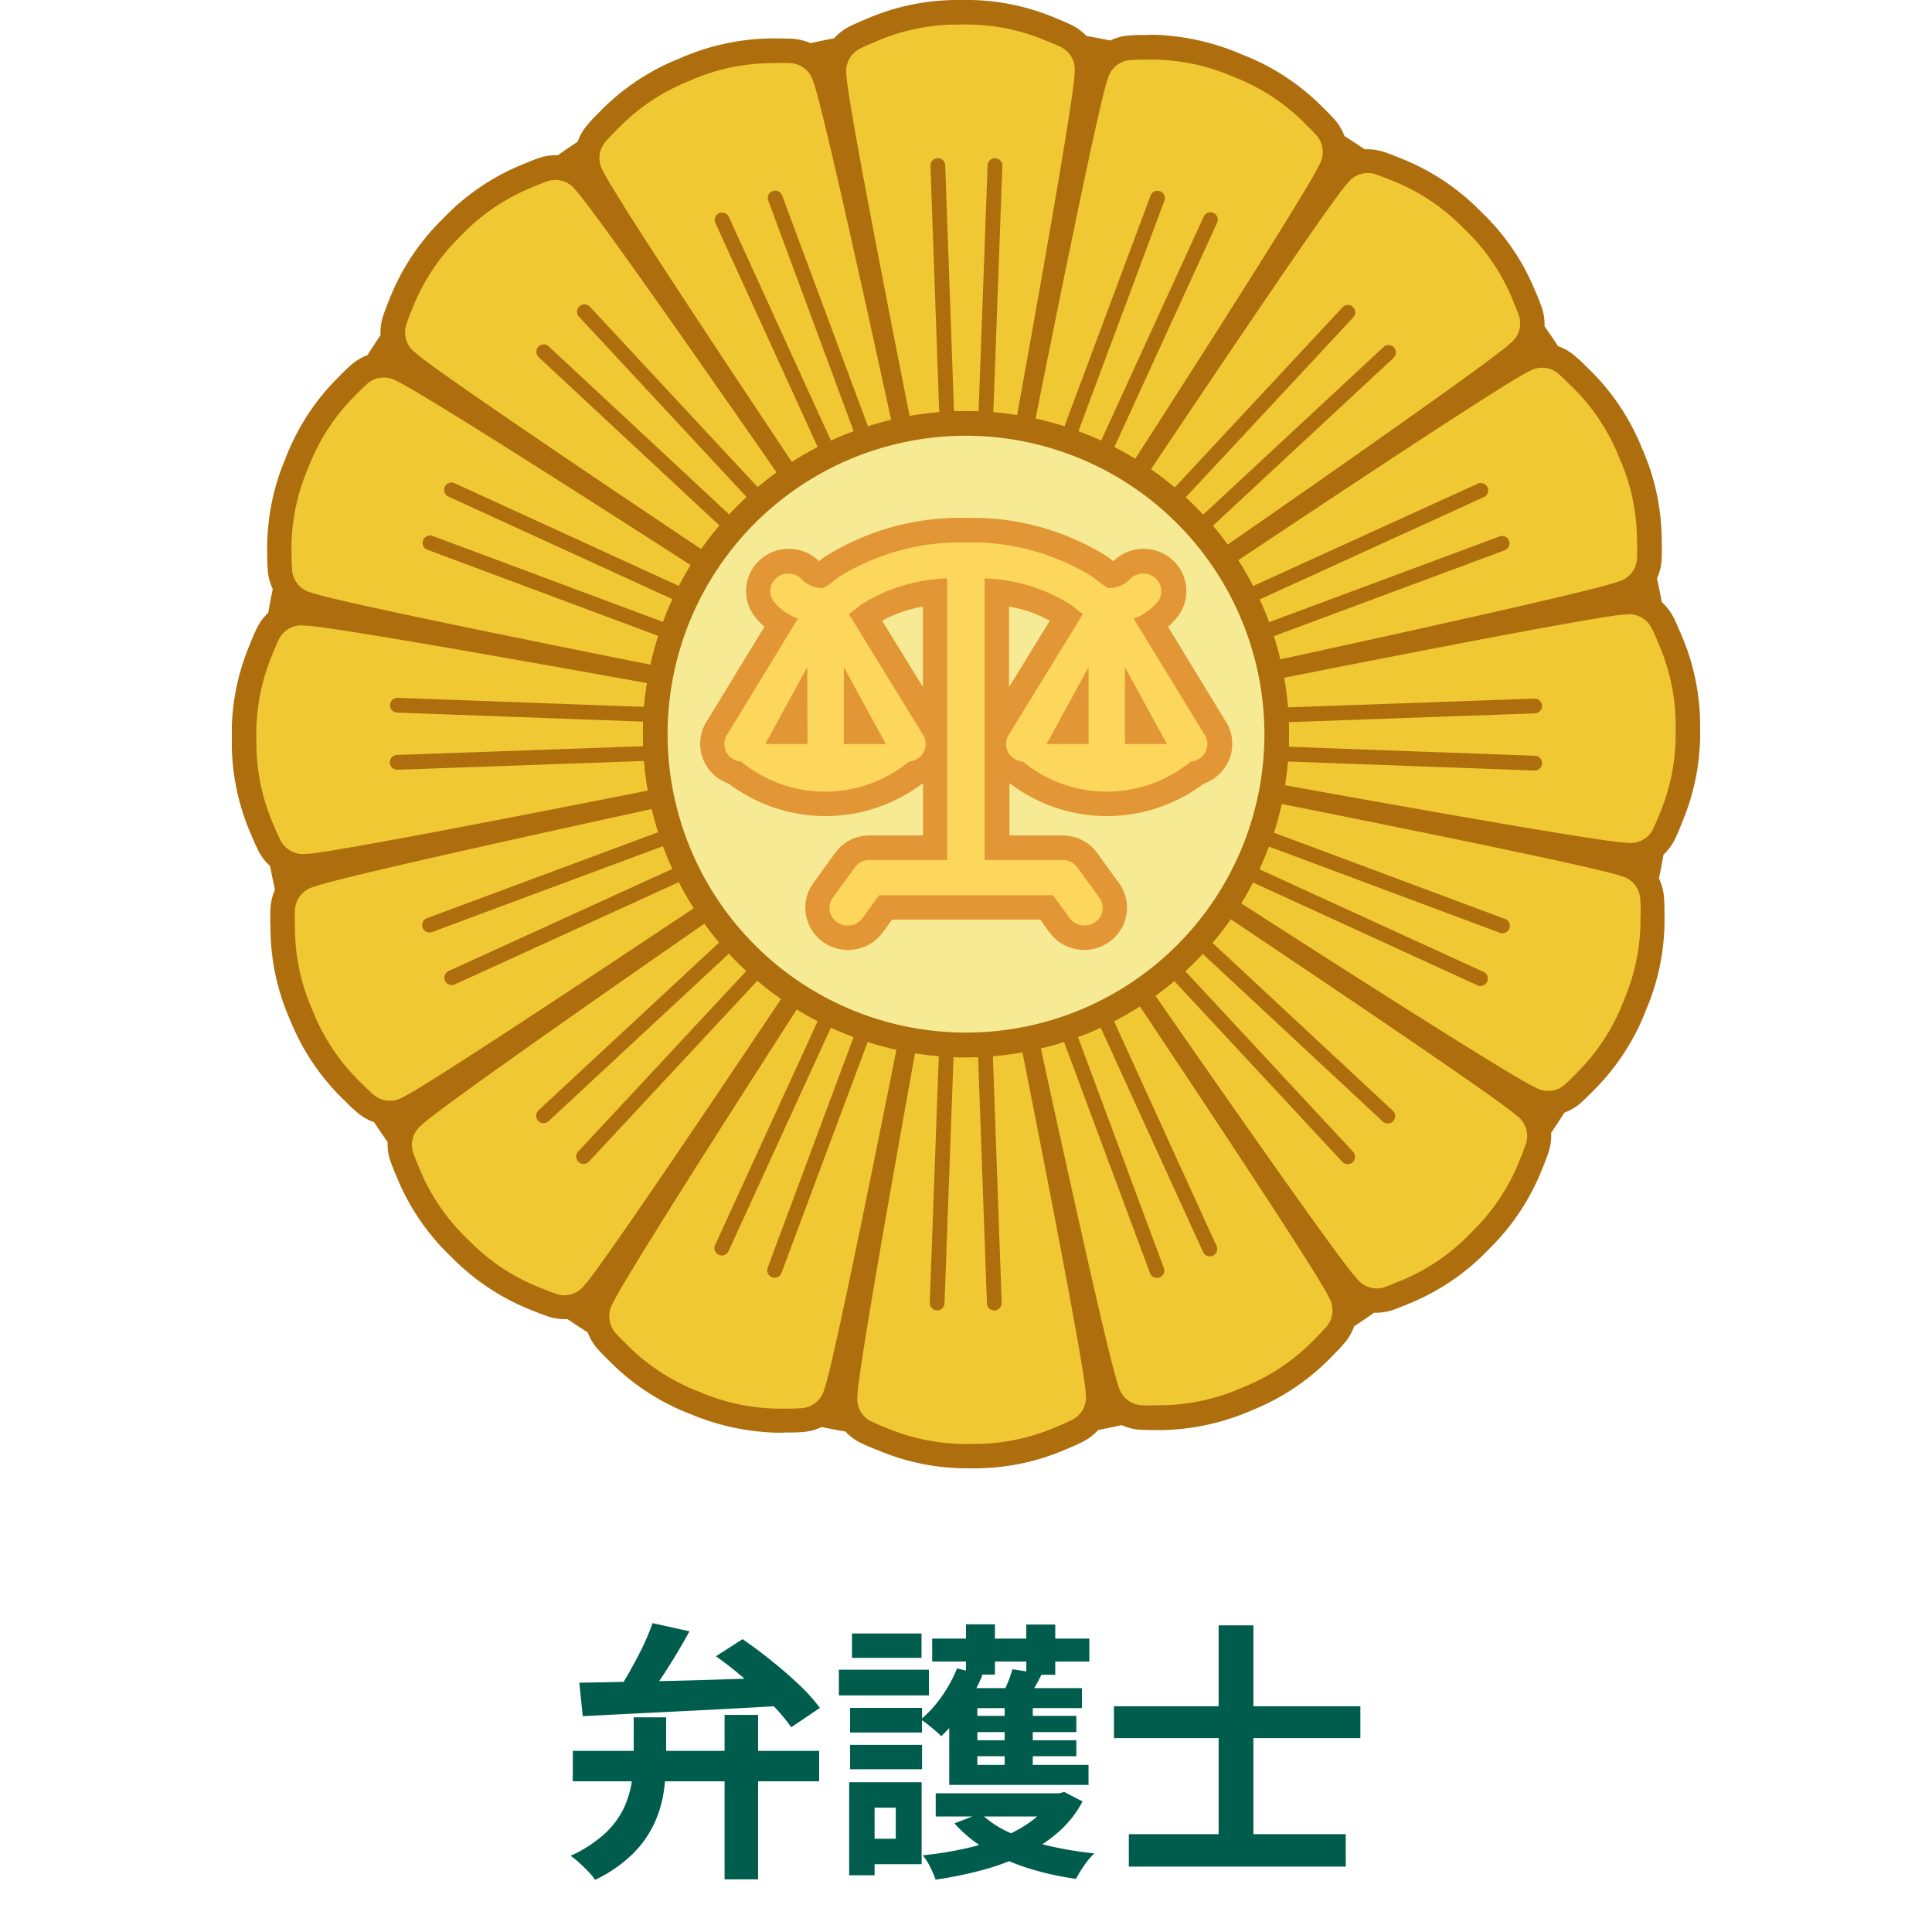
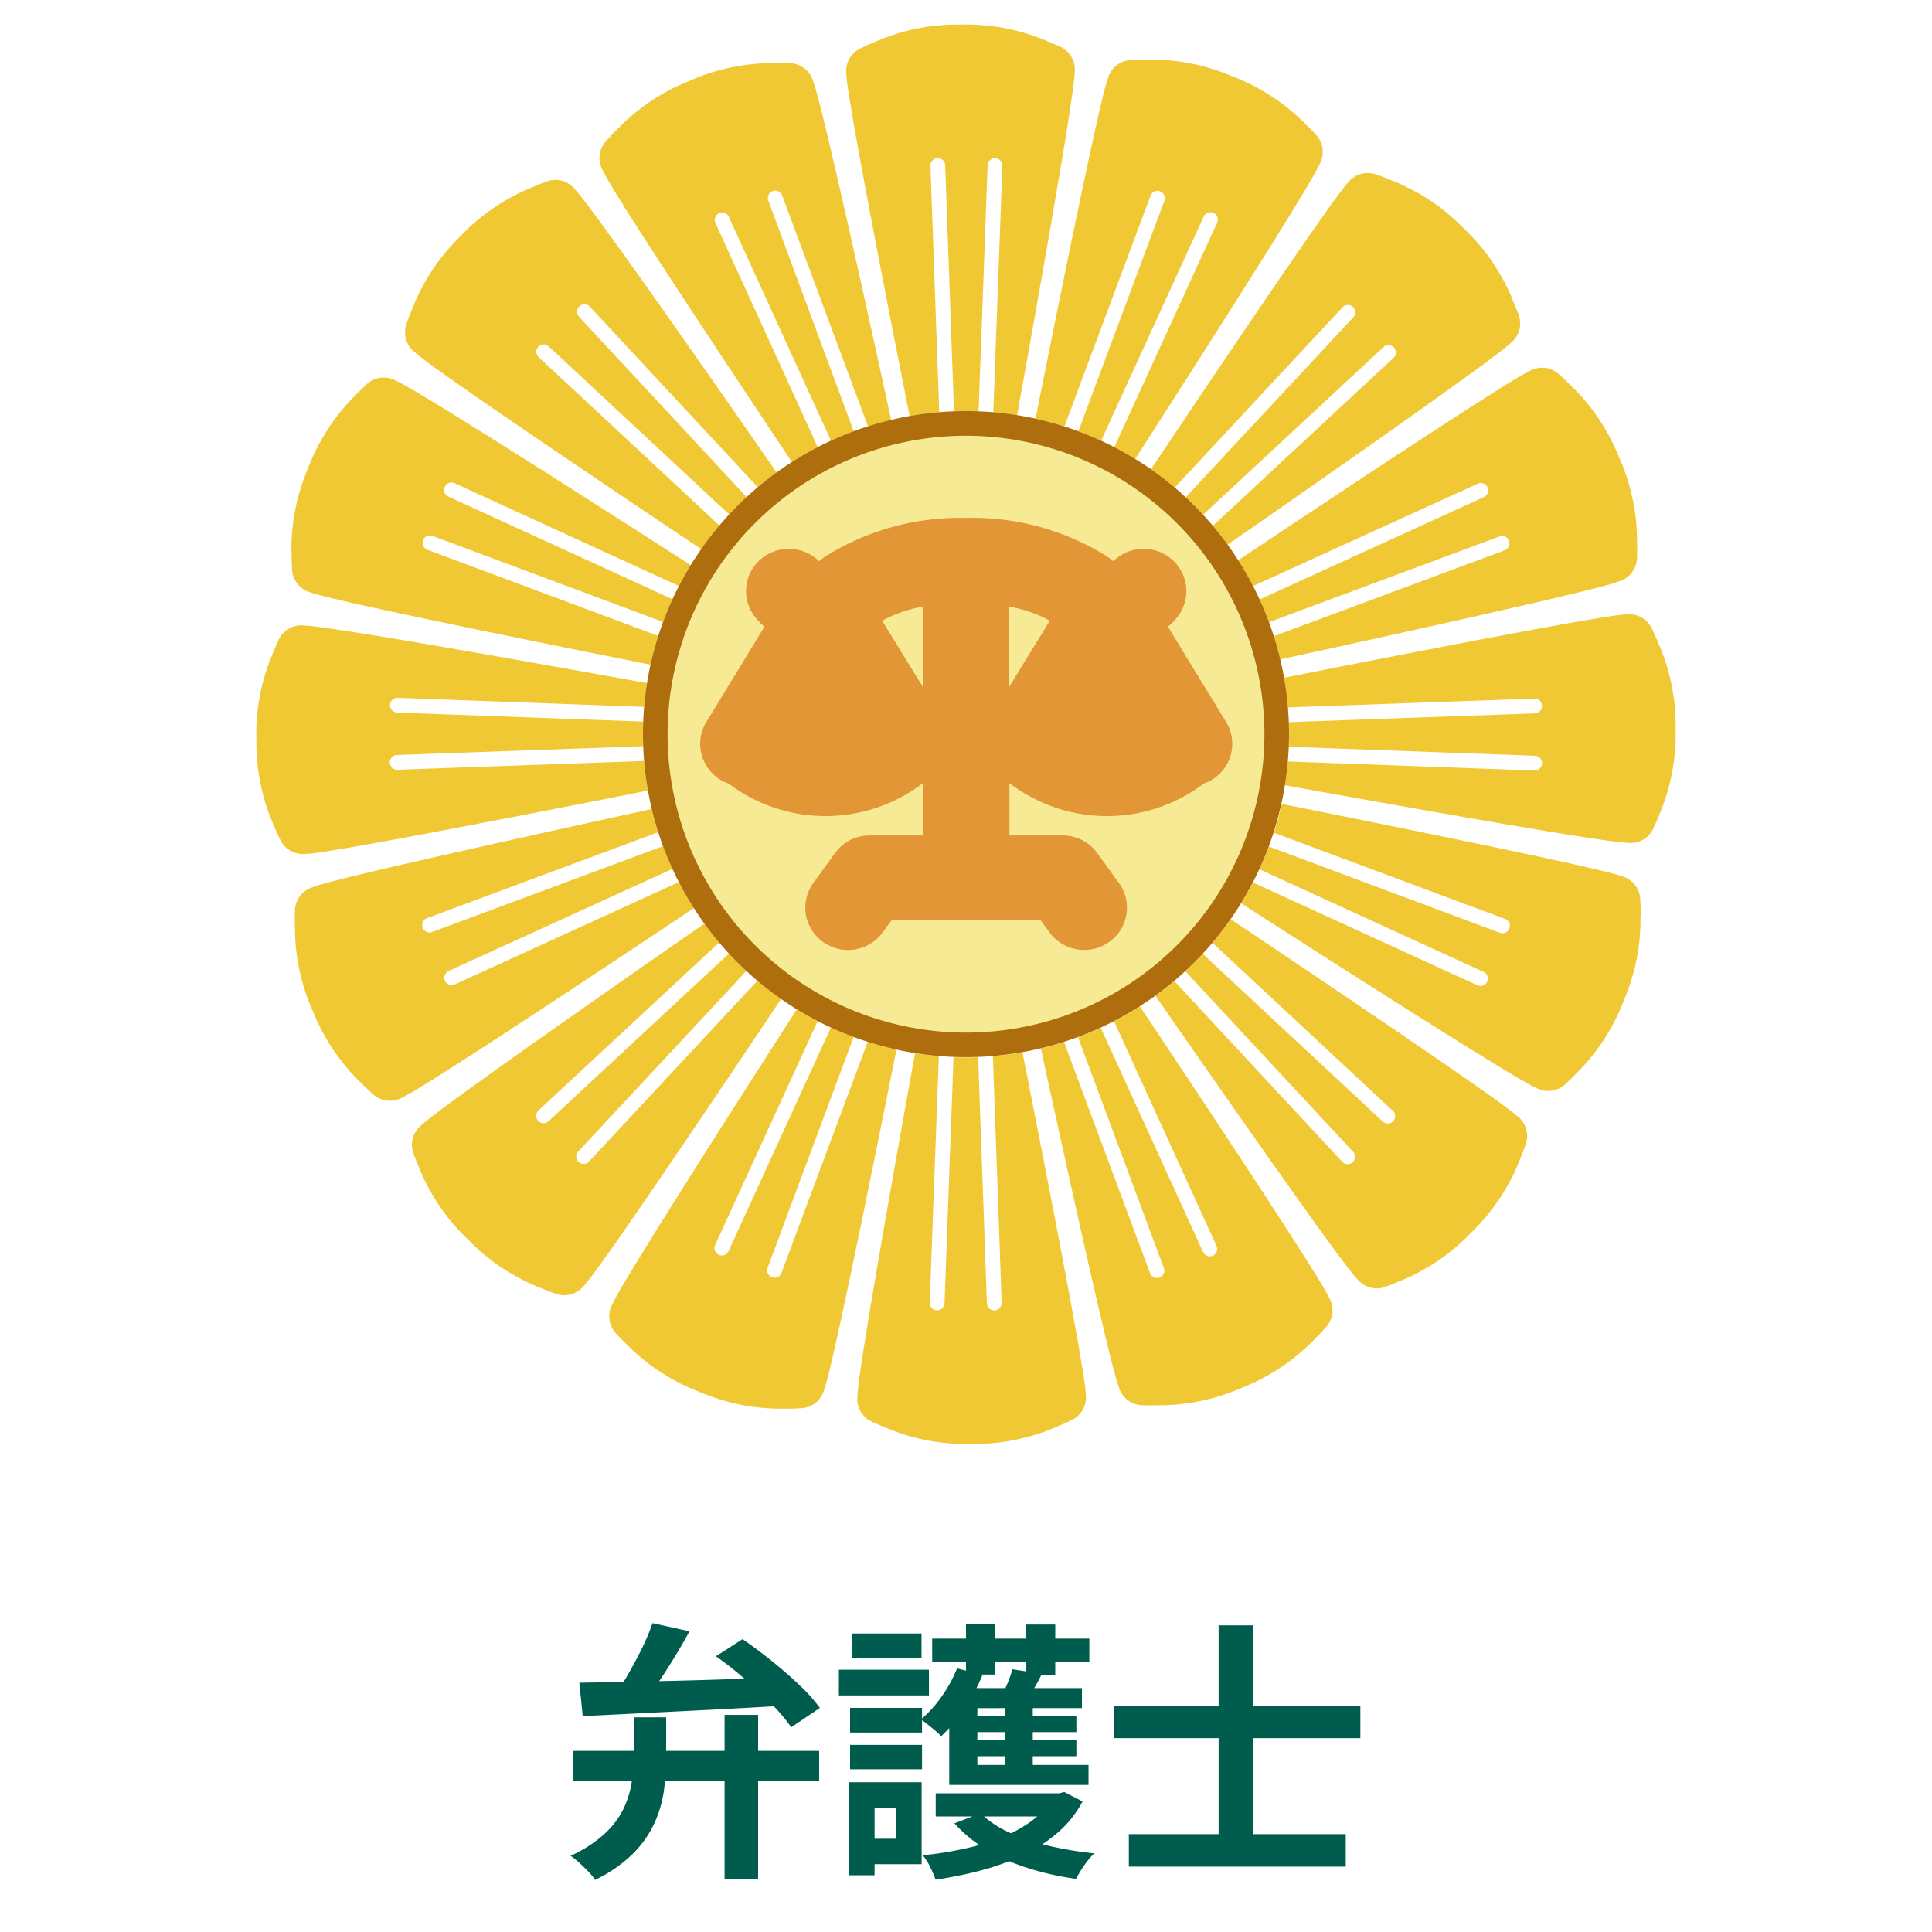
<svg xmlns="http://www.w3.org/2000/svg" width="50" height="50" viewBox="0 0 50 50">
  <defs>
    <clipPath id="a">
      <rect width="38" height="38" fill="none" />
    </clipPath>
  </defs>
  <g transform="translate(-720 14395)">
    <rect width="50" height="50" transform="translate(720 -14395)" fill="none" />
    <path d="M-8.6-3.556h.84V-2.5a6.353,6.353,0,0,1-.056.826,3.037,3.037,0,0,1-.242.844,2.752,2.752,0,0,1-.553.795A3.611,3.611,0,0,1-9.6.651,1.416,1.416,0,0,0-9.772.438Q-9.884.322-10.007.21a1.935,1.935,0,0,0-.227-.182,3.33,3.33,0,0,0,.882-.571,2.191,2.191,0,0,0,.487-.644,2.435,2.435,0,0,0,.21-.672A4.284,4.284,0,0,0-8.6-2.513Zm2.352-.063h.868V.637h-.868Zm-3.927.931H-3.8V-1.9h-6.377Zm.168-1.764q.476-.007,1.1-.021L-7.588-4.5q.707-.017,1.453-.042t1.48-.045l-.028.728q-.931.056-1.883.105l-1.813.091-1.54.077Zm1.9-1.54.952.21q-.189.343-.4.689t-.423.655q-.21.308-.4.539l-.721-.217a6.408,6.408,0,0,0,.368-.578q.186-.325.354-.665A5.962,5.962,0,0,0-8.113-5.992Zm1.638.854.686-.441q.357.245.742.553t.721.627a4.425,4.425,0,0,1,.539.6l-.742.5a4.539,4.539,0,0,0-.5-.592q-.318-.326-.7-.655A8.936,8.936,0,0,0-6.475-5.138ZM-.784-1.589H2.457v.6H-.784Zm3.045,0h.147l.133-.035.476.245a2.782,2.782,0,0,1-.64.805,3.972,3.972,0,0,1-.893.581A6.184,6.184,0,0,1,.413.4a10.439,10.439,0,0,1-1.2.245A2.893,2.893,0,0,0-.928.315a1.431,1.431,0,0,0-.192-.3A9.4,9.4,0,0,0-.035-.157a6.134,6.134,0,0,0,.977-.3A3.379,3.379,0,0,0,1.733-.9a1.954,1.954,0,0,0,.528-.6ZM.378-1.071A2.578,2.578,0,0,0,1.1-.585a5.138,5.138,0,0,0,1.022.35,9.126,9.126,0,0,0,1.2.2,1.708,1.708,0,0,0-.262.312,3.554,3.554,0,0,0-.214.347A7.433,7.433,0,0,1,1.593.343,4.988,4.988,0,0,1,.522-.137,3.566,3.566,0,0,1-.3-.812ZM-.875-5.593H3.192V-5H-.875Zm.784,2H2.856v.42H-.091Zm0,.63H2.856v.413H-.091Zm.091-3H.749v1.3H0ZM1-4.074h.728v2.142H1Zm.56-1.883H2.31v1.3H1.561ZM-.231-4.823l.658.168a4.821,4.821,0,0,1-.469.875,4.087,4.087,0,0,1-.6.714,1.5,1.5,0,0,0-.147-.14q-.1-.084-.2-.164T-1.169-3.5a3.072,3.072,0,0,0,.543-.6A3.506,3.506,0,0,0-.231-4.823ZM1.2-4.8l.763.119q-.1.21-.21.389t-.189.311L.924-4.1q.077-.161.157-.353A2.868,2.868,0,0,0,1.2-4.8ZM3-4.312v.518H.294v1.47H3.171v.518H-.434V-4.312ZM-3-3.8h1.862v.637H-3Zm.049-1.925h1.8v.63h-1.8ZM-3-2.842h1.862v.63H-3ZM-3.29-4.788H-.959v.665H-3.29Zm.672,2.912h1.47V.245h-1.47V-.413h.8v-.805h-.8Zm-.406,0h.658V.532h-.658ZM4.214-.532H9.828v.84H4.214ZM3.829-3.843h6.377v.826H3.829ZM6.538-5.936h.9V.056h-.9Z" transform="translate(745 -14347)" fill="#005d4d" />
    <g transform="translate(726 -14395)">
      <g clip-path="url(#a)">
-         <path d="M18.9,0H18.84A5.931,5.931,0,0,0,16.4.5l0,0c-.139.057-.262.112-.376.167a1.372,1.372,0,0,0-.436.323c-.2.039-.408.081-.612.127A1.372,1.372,0,0,0,14.439,1c-.085,0-.171-.005-.264-.005h-.152l-.139,0a6.107,6.107,0,0,0-2.3.519h0A5.932,5.932,0,0,0,9.514,2.9l0,0c-.106.106-.2.2-.283.3a1.372,1.372,0,0,0-.28.467c-.171.113-.343.23-.513.35H8.376a1.4,1.4,0,0,0-.48.09c-.119.044-.244.094-.382.154l-.005,0a5.931,5.931,0,0,0-2.056,1.41h0a5.931,5.931,0,0,0-1.376,2.08l0,0c-.058.139-.106.265-.147.384a1.371,1.371,0,0,0-.08.539q-.176.258-.342.52a1.372,1.372,0,0,0-.462.287c-.093.086-.19.18-.294.288l0,0a5.932,5.932,0,0,0-1.36,2.09h0a5.931,5.931,0,0,0-.475,2.448v0c0,.15,0,.285.011.411a1.372,1.372,0,0,0,.132.527c-.043.205-.082.411-.117.614a1.372,1.372,0,0,0-.316.442c-.053.115-.106.239-.161.379l0,0A5.931,5.931,0,0,0,0,19.159H0A5.932,5.932,0,0,0,.5,21.6l0,0c.057.139.112.262.167.376a1.373,1.373,0,0,0,.323.436c.039.2.081.408.127.613A1.371,1.371,0,0,0,1,23.562c-.005.126-.007.261,0,.411v0a5.932,5.932,0,0,0,.516,2.441h0a5.931,5.931,0,0,0,1.4,2.067l0,0c.106.106.2.2.3.283a1.372,1.372,0,0,0,.467.28q.169.257.35.513a1.371,1.371,0,0,0,.089.539c.044.119.094.244.154.382l0,0a5.931,5.931,0,0,0,1.411,2.057h0a5.931,5.931,0,0,0,2.08,1.376l0,0c.139.058.265.106.384.147a1.409,1.409,0,0,0,.461.082l.078,0q.257.175.52.342a1.372,1.372,0,0,0,.287.462c.086.093.18.19.288.294l0,0a5.93,5.93,0,0,0,2.09,1.36h0a6.19,6.19,0,0,0,2.241.481c.07,0,.14,0,.208-.005h.015c.146,0,.277,0,.4-.011a1.372,1.372,0,0,0,.527-.132c.205.043.411.082.614.117a1.372,1.372,0,0,0,.442.316c.115.053.239.106.379.161l.005,0A5.9,5.9,0,0,0,19.1,38h.064a5.931,5.931,0,0,0,2.444-.5l0,0c.139-.057.262-.112.376-.168a1.371,1.371,0,0,0,.436-.323c.2-.039.408-.081.613-.127a1.372,1.372,0,0,0,.528.123c.085,0,.171.005.264.005h.153l.139,0a6.107,6.107,0,0,0,2.3-.519h0a5.931,5.931,0,0,0,2.067-1.4l0,0c.106-.106.2-.2.283-.3a1.372,1.372,0,0,0,.28-.467q.257-.169.513-.35h.059a1.4,1.4,0,0,0,.48-.09c.119-.044.244-.094.382-.154l.005,0a5.931,5.931,0,0,0,2.056-1.411h0a5.932,5.932,0,0,0,1.376-2.08l0,0c.058-.139.106-.265.147-.384a1.371,1.371,0,0,0,.08-.539q.175-.257.342-.52a1.371,1.371,0,0,0,.462-.287c.093-.086.19-.181.294-.288l0,0a5.931,5.931,0,0,0,1.36-2.09h0a5.931,5.931,0,0,0,.475-2.448V23.67c0-.15,0-.285-.011-.411a1.372,1.372,0,0,0-.132-.526c.043-.205.082-.411.117-.614a1.371,1.371,0,0,0,.316-.442c.053-.115.106-.239.161-.379l0-.005A5.93,5.93,0,0,0,38,18.841h0a5.93,5.93,0,0,0-.5-2.444l0,0c-.057-.139-.112-.262-.167-.376a1.372,1.372,0,0,0-.323-.436c-.039-.2-.081-.408-.127-.612a1.371,1.371,0,0,0,.123-.528c.005-.127.007-.262,0-.412v-.006a5.93,5.93,0,0,0-.516-2.439h0a5.931,5.931,0,0,0-1.4-2.067l0,0c-.106-.106-.2-.2-.3-.283a1.371,1.371,0,0,0-.467-.28q-.169-.257-.35-.513a1.371,1.371,0,0,0-.089-.539c-.044-.119-.094-.244-.154-.382l0,0a5.931,5.931,0,0,0-1.411-2.056h0a5.931,5.931,0,0,0-2.08-1.376l0,0c-.139-.058-.265-.106-.384-.147a1.409,1.409,0,0,0-.461-.082l-.078,0q-.257-.176-.52-.342a1.37,1.37,0,0,0-.287-.462c-.086-.093-.18-.19-.288-.294l0,0a5.931,5.931,0,0,0-2.09-1.36h0A6.191,6.191,0,0,0,23.883.9c-.07,0-.14,0-.208.005H23.66c-.146,0-.277,0-.4.011a1.372,1.372,0,0,0-.527.132c-.205-.043-.411-.082-.614-.117A1.373,1.373,0,0,0,21.676.62C21.561.567,21.437.514,21.3.459l0,0A5.9,5.9,0,0,0,18.9,0" transform="translate(-0.001 0)" fill="#ae6e0d" />
        <path d="M16.892,20.719c.044-.126.092-.249.143-.37l.005-.016a5.3,5.3,0,0,1,1.23-1.846h0a5.3,5.3,0,0,1,1.825-1.261l.015-.005c.12-.053.242-.1.368-.149a.651.651,0,0,1,.772.2c.091.092.323.4.647.838,1.1,1.5,3.264,4.606,4.566,6.482q-.251.182-.487.382L21.628,20.3a.191.191,0,0,0-.28.26l4.341,4.671q-.234.216-.45.45l-4.667-4.346a.191.191,0,1,0-.26.279l4.674,4.352q-.249.294-.471.611c-1.9-1.27-5.038-3.381-6.557-4.456-.447-.316-.755-.544-.848-.633a.651.651,0,0,1-.217-.768M13.91,26.671c0,.131,0,.264.01.4a.651.651,0,0,0,.494.627c.12.047.492.139,1.026.26,1.814.412,5.521,1.16,7.76,1.607q.084-.379.2-.745l-5.979-2.231a.191.191,0,0,1,.133-.358l5.971,2.228q.112-.3.245-.588l-5.795-2.653a.191.191,0,1,1,.159-.347l5.8,2.657q.143-.276.306-.539c-1.92-1.235-5.107-3.275-6.7-4.241-.468-.284-.8-.476-.918-.526a.651.651,0,0,0-.791.107c-.1.09-.192.184-.283.278l-.012.011a5.3,5.3,0,0,0-1.2,1.863h0a5.3,5.3,0,0,0-.43,2.176c0,.006,0,.011,0,.016m8.6-8.978c.992,1.575,3.085,4.726,4.352,6.626q.324-.208.668-.386l-2.651-5.807a.191.191,0,0,1,.347-.159l2.647,5.8q.288-.133.588-.244L26.245,17.55a.191.191,0,0,1,.358-.133L28.827,23.4q.294-.094.6-.166C28.94,21,28.13,17.307,27.688,15.5c-.13-.532-.229-.9-.277-1.021a.651.651,0,0,0-.635-.483c-.133-.006-.265-.006-.4,0h-.016a5.3,5.3,0,0,0-2.168.466h0a5.3,5.3,0,0,0-1.843,1.235l-.011.012c-.093.093-.185.188-.274.287a.651.651,0,0,0-.094.793c.052.118.249.446.542.909M14.3,34.46c.129,0,.507-.06,1.047-.152,1.834-.314,5.544-1.041,7.784-1.485q-.067-.377-.1-.766l-6.378.227h-.007a.191.191,0,0,1-.007-.382l6.369-.227c0-.1-.006-.208-.006-.313s0-.217.007-.324l-6.368-.233a.191.191,0,0,1,.014-.382l6.378.234q.026-.311.075-.615c-2.247-.406-5.969-1.071-7.808-1.354-.542-.083-.921-.134-1.05-.135a.651.651,0,0,0-.69.4c-.056.121-.107.243-.155.365l-.007.015a5.3,5.3,0,0,0-.4,2.182h0a5.3,5.3,0,0,0,.436,2.175l.007.015c.05.122.1.243.161.363a.651.651,0,0,0,.7.39m22.46-9.475,4.352-4.674a.191.191,0,0,1,.279.26l-4.346,4.667q.233.217.45.45l4.671-4.341a.191.191,0,1,1,.26.28l-4.678,4.347q.2.236.382.487c1.876-1.3,4.98-3.465,6.482-4.566.442-.324.746-.556.838-.647a.651.651,0,0,0,.2-.772c-.046-.125-.1-.247-.149-.368l-.005-.015a5.3,5.3,0,0,0-1.261-1.825h0a5.3,5.3,0,0,0-1.846-1.23l-.016-.005c-.121-.051-.244-.1-.37-.143a.651.651,0,0,0-.768.217c-.089.093-.316.4-.633.848-1.075,1.52-3.186,4.66-4.456,6.557q.316.222.611.471m1.647,1.881q.208.324.386.668L44.6,24.884a.191.191,0,1,1,.159.347l-5.8,2.647q.133.288.244.588l5.972-2.221a.191.191,0,0,1,.133.358l-5.981,2.225q.094.294.166.6c2.231-.485,5.924-1.295,7.732-1.737.532-.13.9-.229,1.021-.277a.651.651,0,0,0,.483-.635c.006-.133.006-.265,0-.4,0-.006,0-.011,0-.016a5.3,5.3,0,0,0-.466-2.168h0a5.3,5.3,0,0,0-1.235-1.843l-.012-.011c-.093-.093-.188-.185-.287-.274a.651.651,0,0,0-.793-.094c-.118.052-.446.249-.909.542-1.575.992-4.726,3.085-6.626,4.352M28.419,15.348c.314,1.834,1.041,5.544,1.485,7.784q.377-.067.766-.1l-.227-6.378a.191.191,0,0,1,.382-.014l.227,6.369c.1,0,.208-.006.313-.006s.217,0,.324.007l.233-6.368a.191.191,0,1,1,.382.014l-.234,6.378q.311.026.615.075c.406-2.247,1.071-5.969,1.354-7.808.083-.542.134-.921.135-1.05a.651.651,0,0,0-.4-.69c-.121-.056-.243-.107-.365-.155l-.015-.007a5.3,5.3,0,0,0-2.182-.4h0a5.3,5.3,0,0,0-2.175.436l-.015.007c-.122.05-.243.1-.363.161a.651.651,0,0,0-.39.7c0,.129.06.507.152,1.047M33.91,23.4l2.231-5.979a.191.191,0,0,1,.358.133l-2.228,5.971q.3.111.588.245l2.653-5.795a.191.191,0,1,1,.347.159l-2.657,5.8q.276.143.539.306c1.235-1.92,3.275-5.107,4.241-6.7.284-.468.476-.8.526-.918a.651.651,0,0,0-.107-.791c-.09-.1-.184-.192-.278-.283l-.011-.012a5.3,5.3,0,0,0-1.863-1.2h0a5.3,5.3,0,0,0-2.176-.43h-.016c-.131,0-.264,0-.4.01a.651.651,0,0,0-.627.494c-.047.12-.139.492-.26,1.026-.412,1.814-1.16,5.521-1.607,7.76q.379.084.745.2M24.319,35.86q-.208-.324-.386-.668l-5.807,2.651a.191.191,0,0,1-.159-.347l5.8-2.647q-.133-.288-.244-.588L17.55,36.482a.191.191,0,1,1-.133-.358L23.4,33.9q-.094-.294-.166-.6C21,33.787,17.307,34.6,15.5,35.039c-.532.13-.9.229-1.021.277a.651.651,0,0,0-.483.635c-.006.133-.006.265,0,.4,0,.006,0,.011,0,.016a5.3,5.3,0,0,0,.466,2.168h0a5.3,5.3,0,0,0,1.235,1.843l.012.011c.093.093.188.185.287.274a.651.651,0,0,0,.793.094c.118-.052.446-.249.909-.542,1.575-.992,4.726-3.085,6.626-4.352m24.5.2c0-.131,0-.264-.01-.4a.651.651,0,0,0-.494-.627c-.12-.047-.492-.139-1.026-.26-1.814-.412-5.521-1.16-7.76-1.607q-.084.379-.2.745l5.979,2.231a.191.191,0,0,1-.134.358L39.2,34.271q-.111.3-.245.588l5.795,2.653a.191.191,0,1,1-.159.347l-5.8-2.657q-.143.276-.306.539c1.92,1.235,5.107,3.275,6.7,4.241.468.284.8.476.918.526a.651.651,0,0,0,.791-.107c.1-.09.192-.184.283-.278l.012-.011a5.3,5.3,0,0,0,1.2-1.863h0a5.3,5.3,0,0,0,.43-2.176c0-.006,0-.011,0-.016m.91-4.847h0a5.3,5.3,0,0,0-.436-2.175l-.007-.015c-.05-.122-.1-.243-.161-.363a.651.651,0,0,0-.7-.39c-.129,0-.507.06-1.047.152-1.834.314-5.544,1.041-7.784,1.485q.067.377.1.766l6.378-.227a.191.191,0,1,1,.014.382l-6.369.227c0,.1.006.208.006.313s0,.217-.007.324l6.368.233a.191.191,0,0,1-.007.382H46.07l-6.378-.234q-.026.311-.075.615c2.247.406,5.969,1.071,7.808,1.354.542.083.921.134,1.05.135a.651.651,0,0,0,.69-.4c.056-.121.107-.243.155-.365l.007-.015a5.3,5.3,0,0,0,.4-2.182h0m-4.108,10.03c-.093-.089-.4-.316-.848-.633-1.52-1.075-4.66-3.186-6.557-4.456q-.222.316-.471.611l4.674,4.352a.191.191,0,0,1-.26.279l-4.667-4.346q-.217.233-.45.45l4.341,4.671a.191.191,0,0,1-.28.26l-4.347-4.678q-.236.2-.487.382c1.3,1.876,3.465,4.98,4.566,6.482.324.442.556.746.647.838a.651.651,0,0,0,.772.2c.125-.046.247-.1.368-.149l.015-.005a5.3,5.3,0,0,0,1.825-1.261h0a5.3,5.3,0,0,0,1.23-1.846l.005-.016c.051-.121.1-.244.143-.37a.651.651,0,0,0-.217-.768m-5.406,3.794c-.992-1.575-3.085-4.726-4.352-6.625q-.324.208-.668.386L37.843,44.6a.191.191,0,1,1-.347.159l-2.647-5.8q-.288.133-.588.244l2.221,5.972a.191.191,0,1,1-.358.133L33.9,39.329q-.294.094-.6.166c.485,2.231,1.295,5.924,1.737,7.732.13.532.229.9.277,1.021a.651.651,0,0,0,.635.483c.133.006.265.006.4,0h.016a5.3,5.3,0,0,0,2.168-.466h0a5.3,5.3,0,0,0,1.843-1.235l.011-.012c.093-.093.185-.188.274-.287a.651.651,0,0,0,.094-.793c-.052-.118-.25-.446-.542-.909M25.966,37.742l-4.352,4.674a.191.191,0,1,1-.279-.26l4.346-4.667q-.233-.217-.45-.45L20.56,41.379a.191.191,0,0,1-.26-.28l4.678-4.347q-.2-.236-.382-.487c-1.876,1.3-4.98,3.465-6.482,4.566-.442.324-.746.556-.838.647a.651.651,0,0,0-.2.772c.046.125.1.247.149.368l.005.015a5.3,5.3,0,0,0,1.261,1.825h0a5.3,5.3,0,0,0,1.846,1.23l.016.005c.121.051.244.1.37.143a.651.651,0,0,0,.768-.217c.089-.093.316-.4.633-.848,1.075-1.52,3.186-4.66,4.456-6.558q-.316-.222-.611-.471m2.85,1.584-2.231,5.979a.191.191,0,1,1-.358-.134L28.455,39.2q-.3-.111-.588-.245l-2.653,5.795a.191.191,0,0,1-.347-.159l2.657-5.8q-.276-.143-.539-.306c-1.235,1.92-3.275,5.107-4.241,6.7-.284.468-.476.8-.526.918a.651.651,0,0,0,.107.791c.09.1.184.192.278.283l.011.012a5.3,5.3,0,0,0,1.863,1.2h0a5.3,5.3,0,0,0,2.176.43h.016c.131,0,.264,0,.4-.01a.651.651,0,0,0,.627-.494c.047-.12.139-.492.26-1.026.412-1.814,1.16-5.521,1.607-7.76q-.379-.084-.745-.2m5.491,8.053c-.314-1.834-1.041-5.544-1.485-7.784q-.377.067-.765.1l.227,6.378a.191.191,0,0,1-.184.2h-.007a.191.191,0,0,1-.191-.184l-.227-6.369c-.1,0-.208.006-.313.006s-.217,0-.324-.007l-.233,6.368a.191.191,0,0,1-.191.184h-.007a.191.191,0,0,1-.184-.2l.234-6.378q-.311-.026-.615-.075c-.406,2.247-1.071,5.969-1.354,7.808-.083.541-.134.921-.135,1.05a.651.651,0,0,0,.4.69c.121.056.243.107.365.155l.015.007a5.3,5.3,0,0,0,2.182.4h0a5.3,5.3,0,0,0,2.175-.436l.015-.007c.122-.05.243-.1.363-.161a.651.651,0,0,0,.39-.7c0-.129-.06-.507-.152-1.047" transform="translate(-12.363 -12.363)" fill="#f0c833" />
        <path d="M225.649,234.007a8.36,8.36,0,1,1,8.36-8.36,8.369,8.369,0,0,1-8.36,8.36" transform="translate(-206.649 -206.648)" fill="#ae6e0d" />
        <path d="M238.008,230.285a7.723,7.723,0,1,0,7.723,7.723,7.732,7.732,0,0,0-7.723-7.723" transform="translate(-219.008 -219.008)" fill="#f6eb94" />
        <path d="M254.392,273.693h-.034a6.574,6.574,0,0,0-3.624,1c-.055.04-.106.08-.158.12a1.117,1.117,0,0,0-1.474-.08,1.085,1.085,0,0,0-.161,1.551,1.929,1.929,0,0,0,.222.225l-1.471,2.413a1.086,1.086,0,0,0,.276,1.511,1.1,1.1,0,0,0,.269.137,4.155,4.155,0,0,0,5.011,0l.018-.006v1.347h-1.38a.75.75,0,0,0-.093.006.883.883,0,0,0-.211.038h-.007a.9.9,0,0,0-.093.03.983.983,0,0,0-.1.045l0,0h0a.9.9,0,0,0-.085.047.965.965,0,0,0-.088.063l0,0h0a.877.877,0,0,0-.077.064.942.942,0,0,0-.077.083.717.717,0,0,0-.058.071l-.57.786a1.086,1.086,0,0,0,.269,1.536,1.116,1.116,0,0,0,1.531-.262l.239-.329H256.3l.238.329a1.116,1.116,0,0,0,1.531.261,1.086,1.086,0,0,0,.269-1.536l-.57-.785a.737.737,0,0,0-.059-.071.954.954,0,0,0-.078-.083.877.877,0,0,0-.076-.063l0,0,0,0a.988.988,0,0,0-.086-.062.924.924,0,0,0-.086-.048l0,0,0,0a.972.972,0,0,0-.1-.045.908.908,0,0,0-.093-.03h-.007a.952.952,0,0,0-.1-.026.925.925,0,0,0-.107-.013.753.753,0,0,0-.093-.006h-1.38v-1.347l.018.006a4.155,4.155,0,0,0,5.011,0,1.1,1.1,0,0,0,.269-.137,1.086,1.086,0,0,0,.276-1.511l-1.471-2.413a1.917,1.917,0,0,0,.222-.225,1.085,1.085,0,0,0-.162-1.551,1.117,1.117,0,0,0-1.473.08c-.051-.04-.1-.08-.158-.12a6.575,6.575,0,0,0-3.624-1Zm-2.183,2.661a3.42,3.42,0,0,1,1.055-.366v2.083Zm3.284,1.717v-2.083a3.423,3.423,0,0,1,1.055.366Z" transform="translate(-235.379 -260.29)" fill="#e29635" />
-         <path d="M272.9,291.639l-1.816-2.978a1.46,1.46,0,0,0,.61-.419.449.449,0,0,0-.068-.643.48.48,0,0,0-.662.066.765.765,0,0,1-.5.206c-.063.005-.179-.085-.3-.179-.051-.04-.1-.08-.154-.118a5.949,5.949,0,0,0-3.258-.883h-.026a5.949,5.949,0,0,0-3.258.883c-.052.038-.1.078-.154.118-.12.095-.236.185-.3.179a.765.765,0,0,1-.5-.206.48.48,0,0,0-.662-.066.449.449,0,0,0-.068.643,1.461,1.461,0,0,0,.61.419l-1.816,2.978a.449.449,0,0,0,.108.638.474.474,0,0,0,.234.083,3.425,3.425,0,0,0,4.351,0,.474.474,0,0,0,.234-.083.449.449,0,0,0,.108-.638l-1.9-3.094c.069-.048.133-.1.19-.143.041-.032.082-.065.124-.1a4.4,4.4,0,0,1,2.229-.68v7.287H264.25c-.012,0-.023,0-.034,0a.48.48,0,0,0-.052.005.454.454,0,0,0-.046.012c-.014,0-.028.007-.041.012a.469.469,0,0,0-.044.021c-.013.007-.026.012-.038.02a.474.474,0,0,0-.038.029c-.011.009-.023.017-.033.027a.467.467,0,0,0-.036.041c-.007.008-.015.015-.021.024l-.57.785a.449.449,0,0,0,.114.637.48.48,0,0,0,.656-.11l.429-.592h4.5l.429.592a.48.48,0,0,0,.656.11.449.449,0,0,0,.114-.637l-.57-.785c-.006-.009-.014-.016-.021-.024a.467.467,0,0,0-.036-.041c-.01-.01-.022-.018-.033-.027s-.025-.02-.038-.029-.025-.013-.038-.02a.469.469,0,0,0-.044-.021c-.013-.005-.027-.008-.041-.012a.46.46,0,0,0-.046-.012.479.479,0,0,0-.052-.005c-.012,0-.023,0-.034,0h-2.016v-7.287a4.4,4.4,0,0,1,2.229.68c.042.031.083.063.124.1.057.045.121.095.19.143l-1.9,3.094a.449.449,0,0,0,.108.638.474.474,0,0,0,.234.083,3.425,3.425,0,0,0,4.351,0,.474.474,0,0,0,.234-.083.449.449,0,0,0,.108-.638m-10.263.267H261.55l1.086-1.989Zm2.027,0h-1.086v-1.989Zm5.248,0h-1.086l1.086-1.989Zm.941,0v-1.989l1.086,1.989Z" transform="translate(-247.744 -272.652)" fill="#fdd75b" />
      </g>
    </g>
  </g>
</svg>